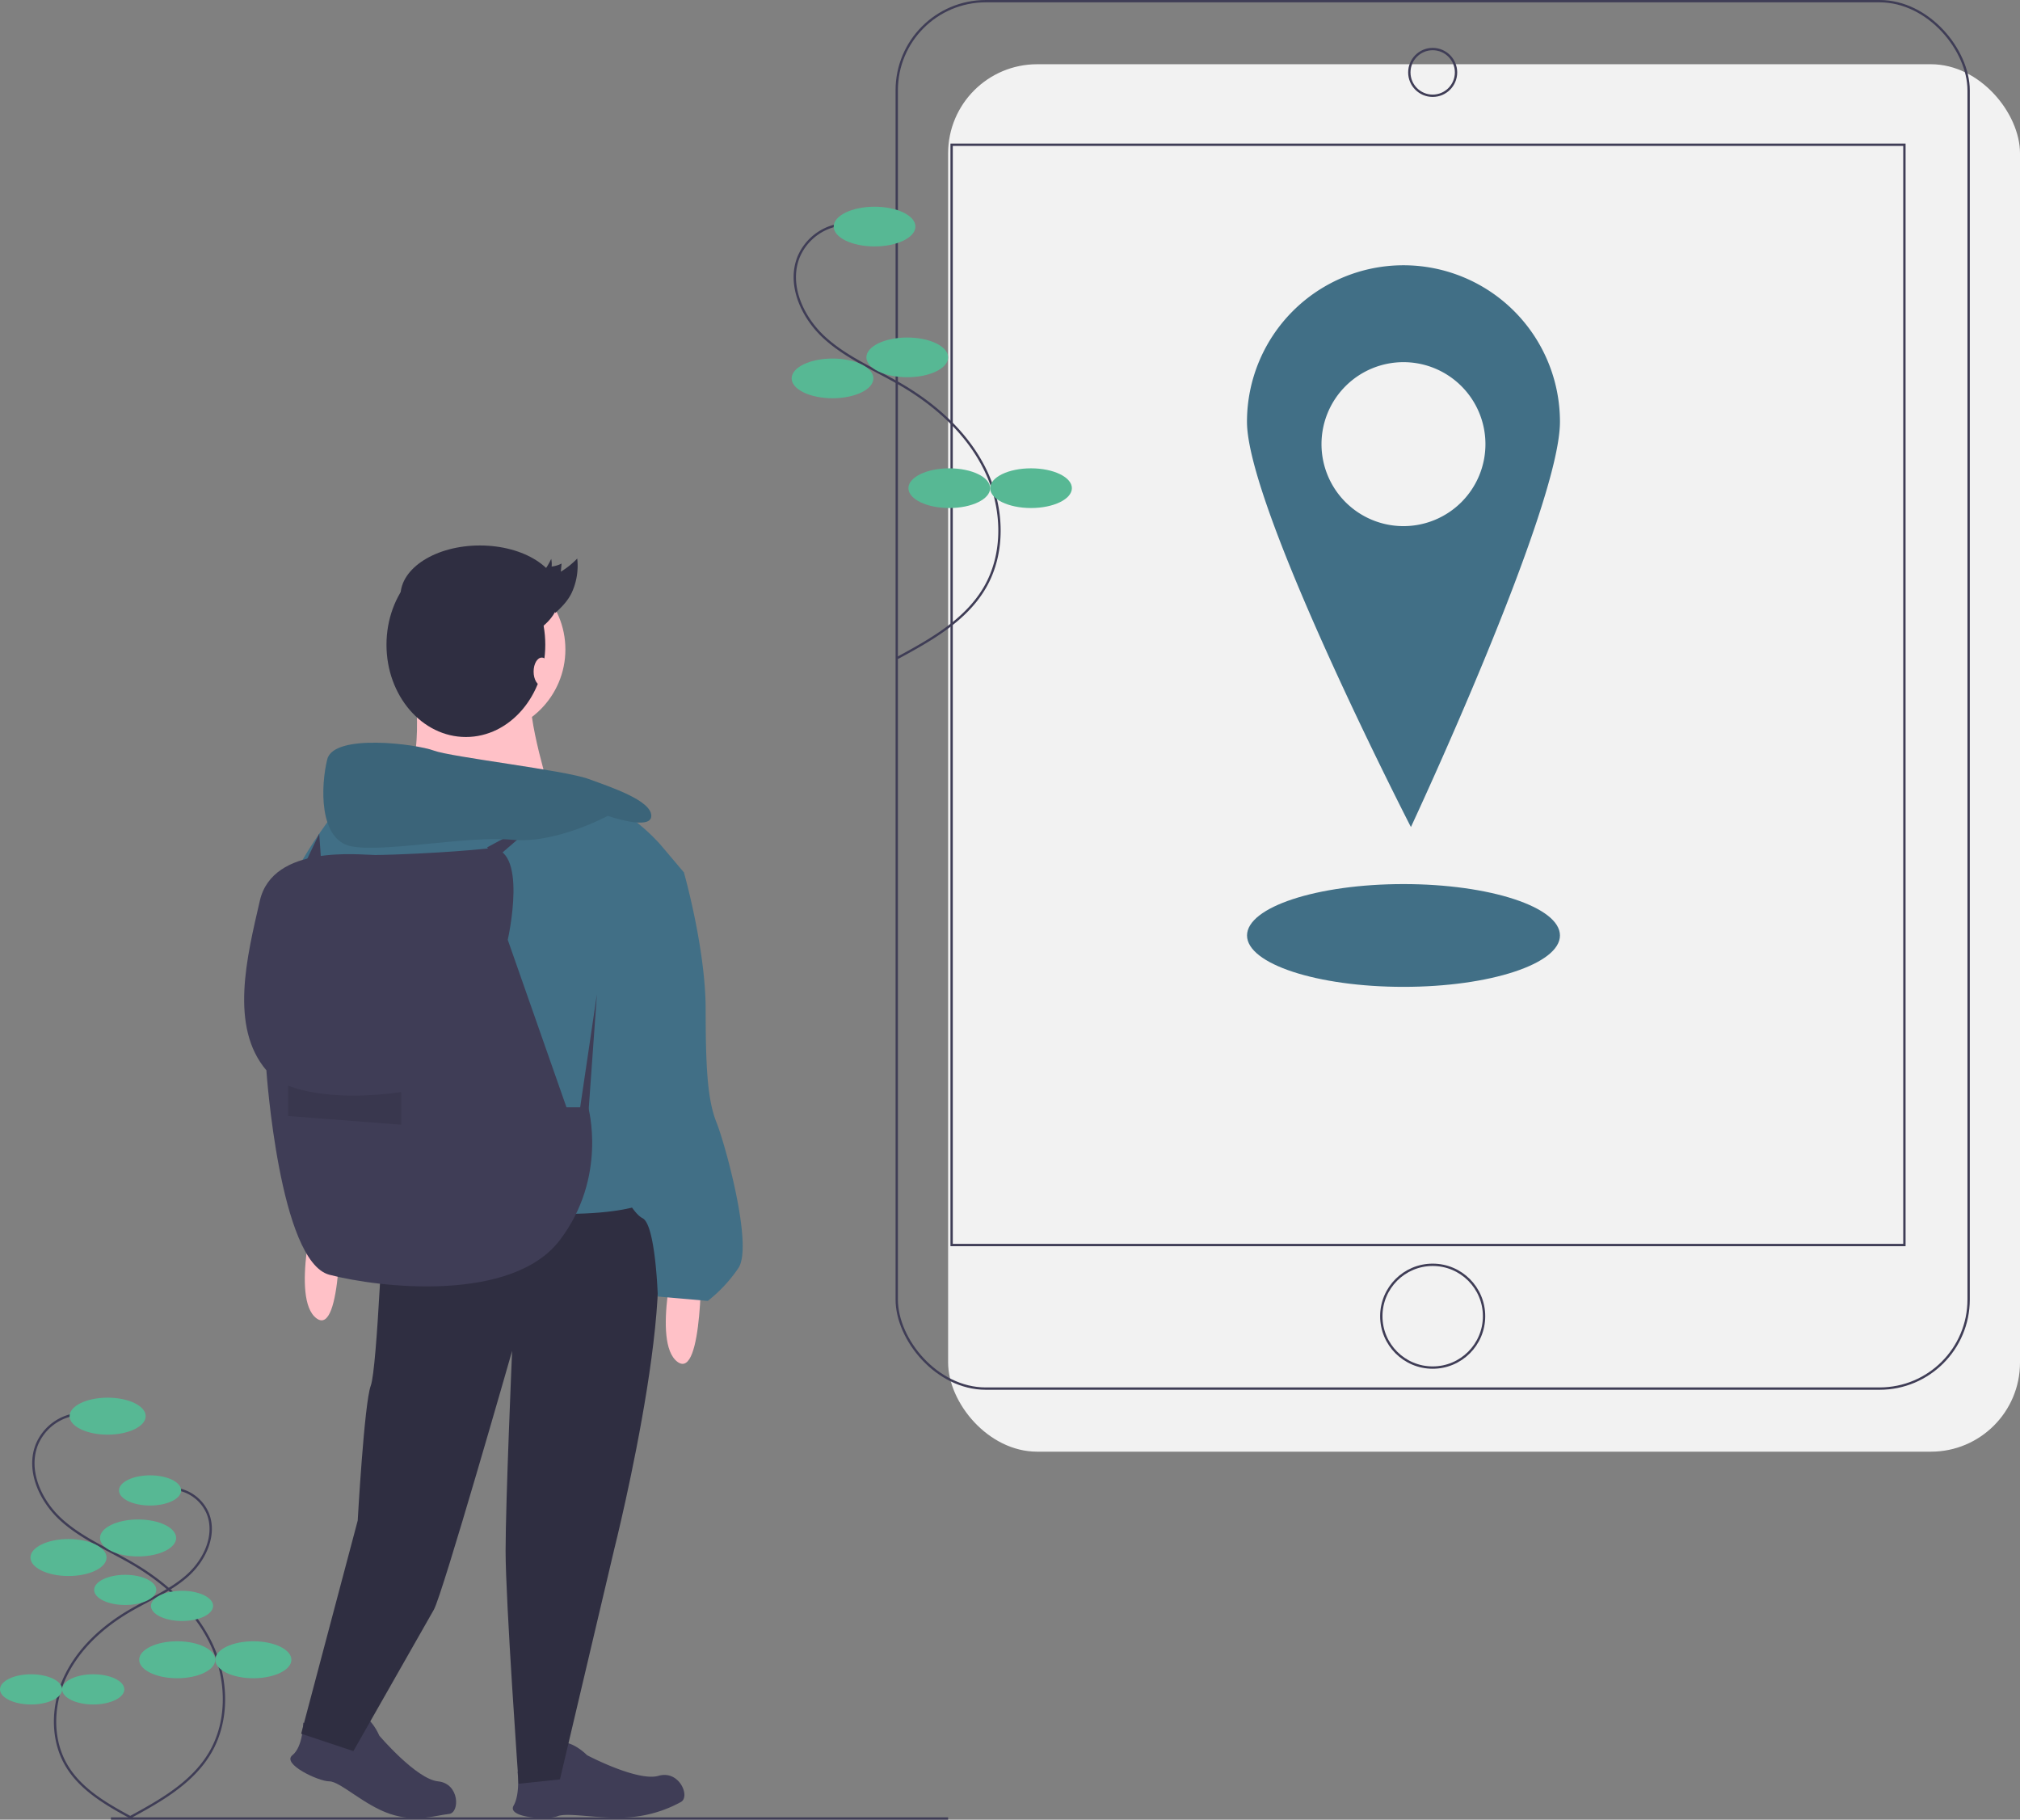
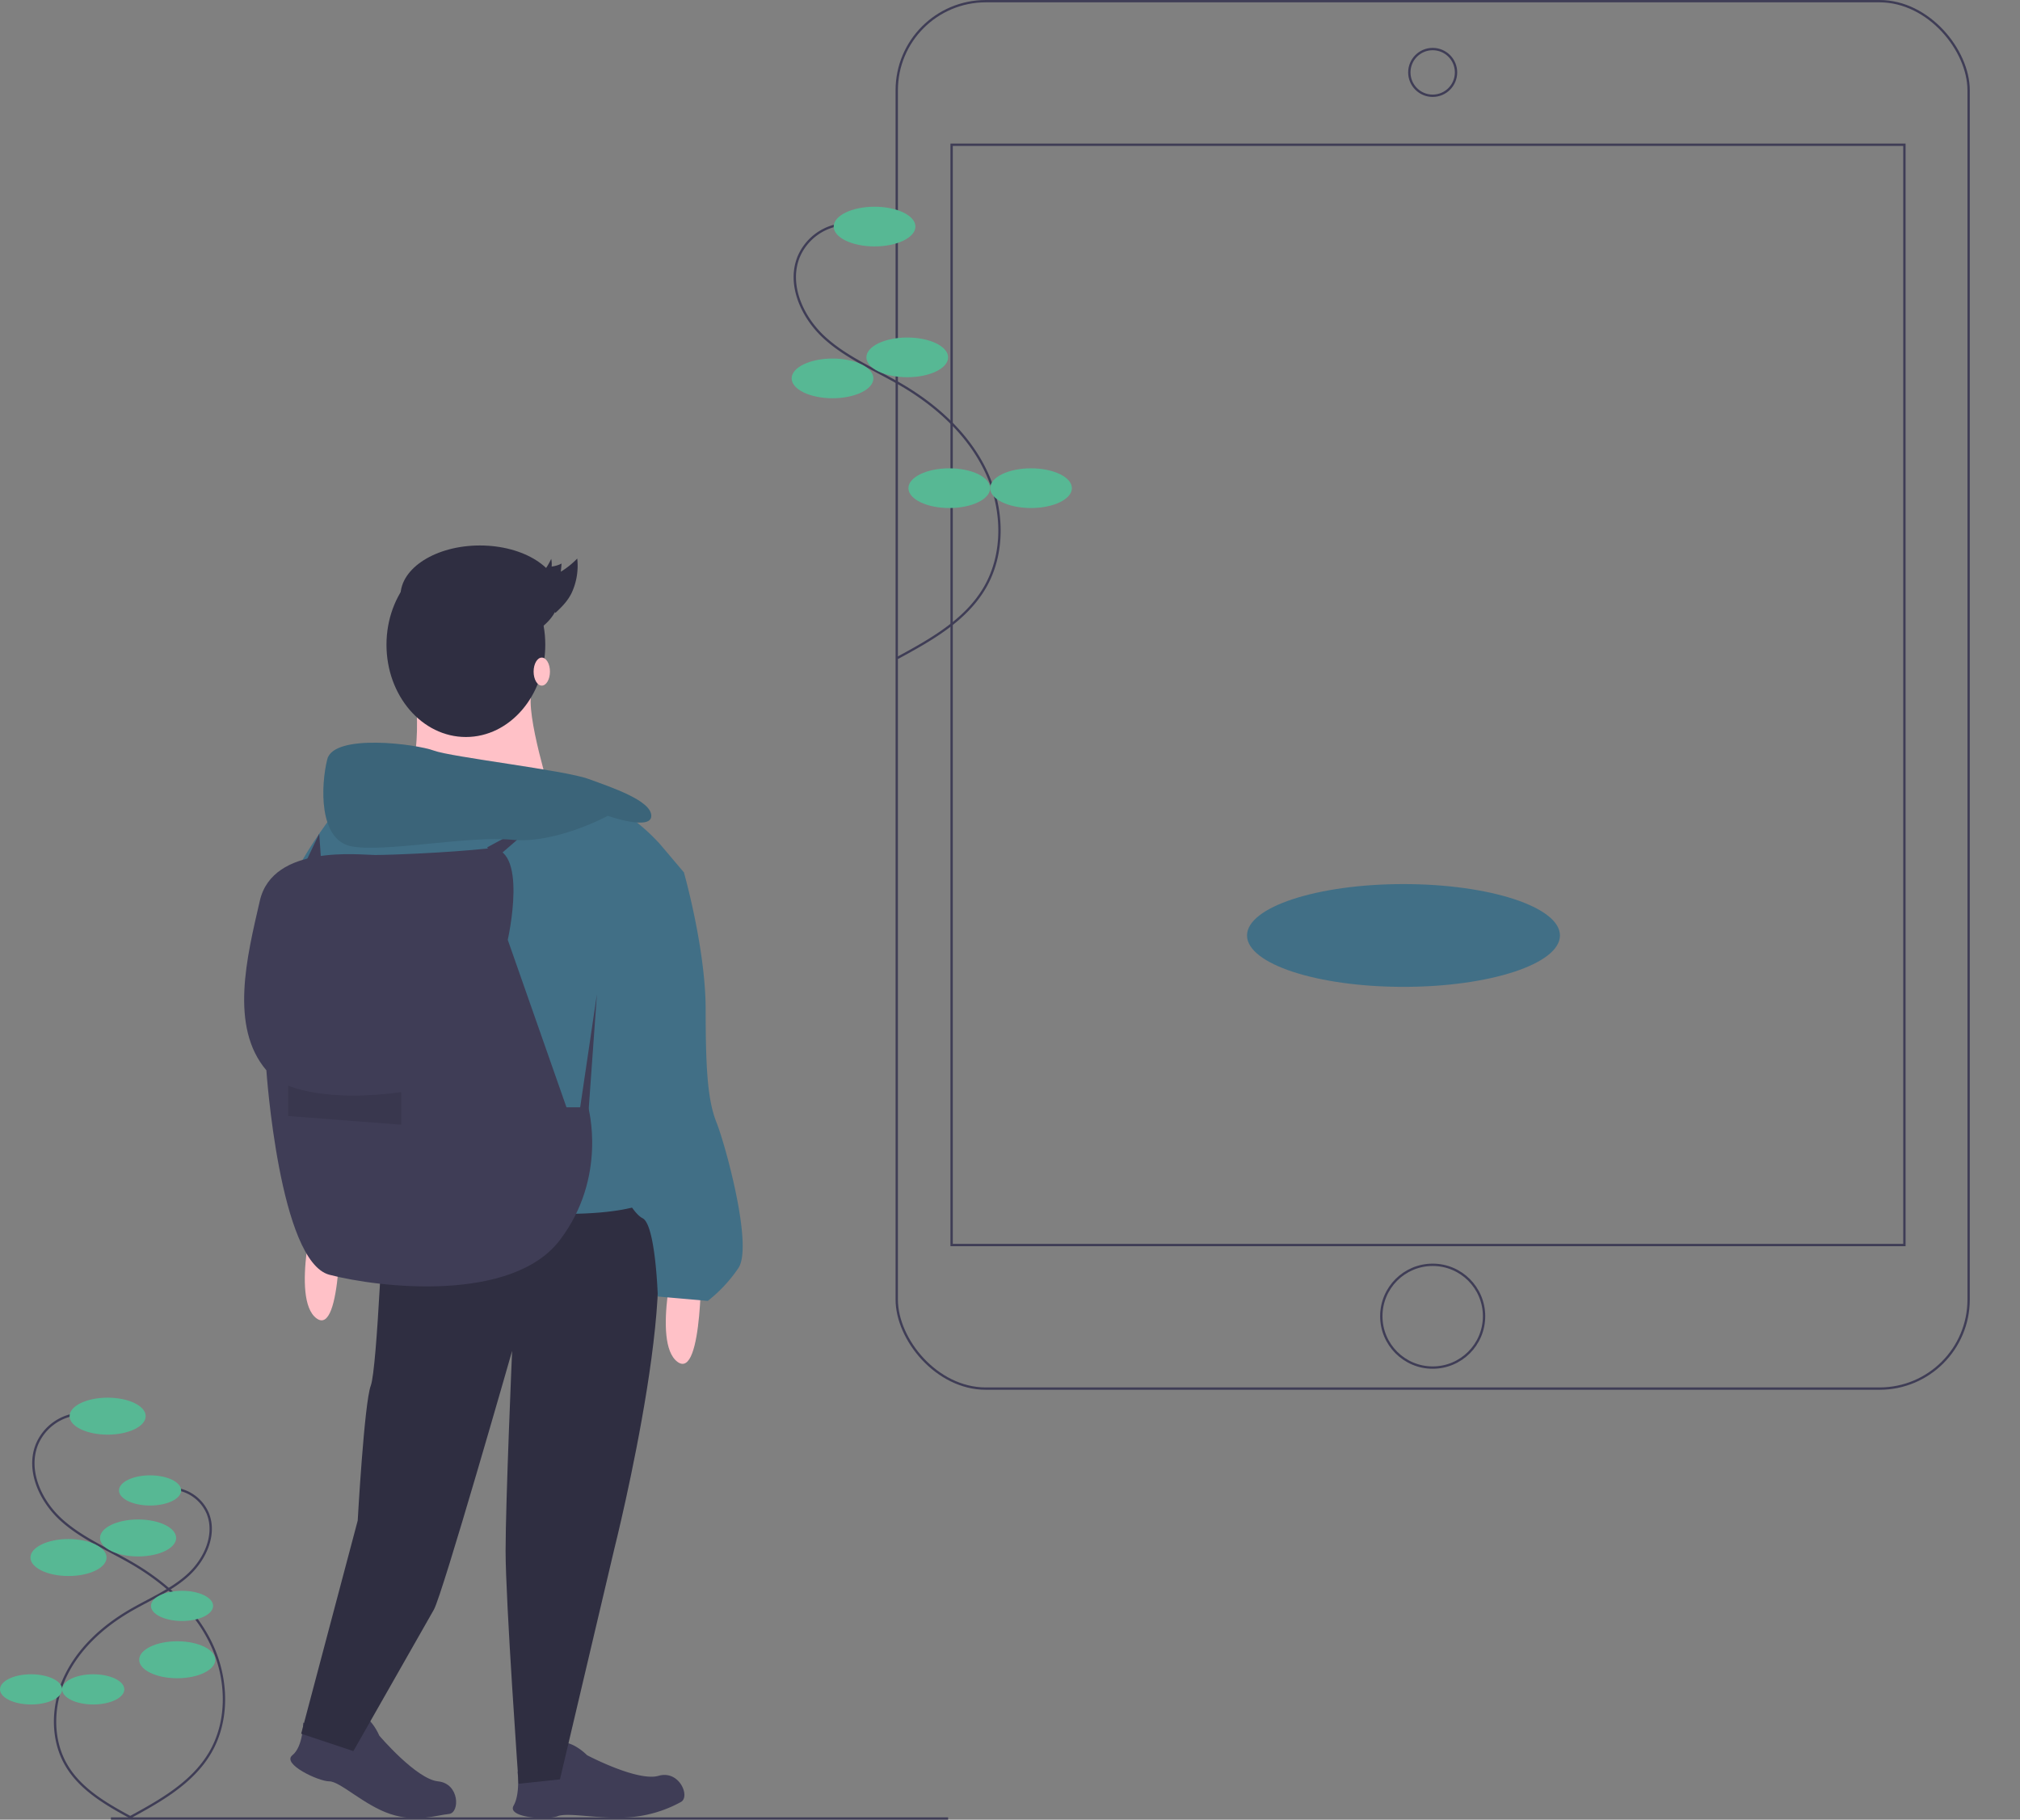
<svg xmlns="http://www.w3.org/2000/svg" id="ba9aa534-a335-424f-8f2e-8246f5cf478e" data-name="Layer 1" width="865" height="779.064" viewBox="0 0 865 779.064">
  <rect x="0" y="0" width="865" height="779.064" fill="#808080" stroke="none" />
  <title>traveling</title>
-   <rect x="406" y="27.5" width="459" height="594" rx="38.142" fill="#f2f2f2" />
  <rect x="384" y="0.5" width="459" height="594" rx="38.142" fill="none" stroke="#3f3d56" stroke-miterlimit="10" />
  <rect x="407.5" y="61.971" width="408" height="471.059" fill="none" stroke="#3f3d56" stroke-miterlimit="10" />
  <circle cx="613.5" cy="31" r="10" fill="none" stroke="#3f3d56" stroke-miterlimit="10" />
  <circle cx="613.5" cy="563.5" r="22" fill="none" stroke="#3f3d56" stroke-miterlimit="10" />
-   <path d="M768.49,174.035a67.01,67.01,0,0,0-67.01,67.01c0,37.008,70.201,173.507,70.201,173.507S835.5,278.053,835.5,241.045A67.01,67.01,0,0,0,768.49,174.035Zm0,111.683a35.1,35.1,0,1,1,35.1-35.1A35.1,35.1,0,0,1,768.49,285.718Z" transform="translate(-167.5 -60.468)" fill="#416f86" />
  <ellipse cx="601" cy="400.5" rx="67" ry="22" fill="#416f86" />
  <path d="M529.381,156.425a22.982,22.982,0,0,0-19.81,13.851c-4.954,11.974,1.425,26.039,10.999,34.77s21.874,13.722,33.048,20.282c15.01,8.811,28.497,21.043,36.007,36.744s8.309,35.15-.519,50.15c-8.194,13.922-23.093,22.255-37.302,29.94" transform="translate(-167.5 -60.468)" fill="none" stroke="#3f3d56" stroke-miterlimit="10" />
  <ellipse cx="374.5" cy="97" rx="17.5" ry="8.5" fill="#57b894" />
  <ellipse cx="388.5" cy="153" rx="17.5" ry="8.5" fill="#57b894" />
  <ellipse cx="356.5" cy="162" rx="17.5" ry="8.5" fill="#57b894" />
  <ellipse cx="406.5" cy="209" rx="17.5" ry="8.5" fill="#57b894" />
  <ellipse cx="441.5" cy="209" rx="17.5" ry="8.5" fill="#57b894" />
  <line x1="47.491" y1="778.564" x2="406" y2="778.564" fill="none" stroke="#3f3d56" stroke-miterlimit="10" />
  <path d="M201.843,665.791a21.401,21.401,0,0,0-18.447,12.898c-4.613,11.15,1.326,24.247,10.242,32.378s20.369,12.778,30.774,18.887c13.977,8.205,26.536,19.595,33.529,34.216s7.737,32.732-.483,46.699c-7.63,12.964-21.504,20.724-34.736,27.88" transform="translate(-167.5 -60.468)" fill="none" stroke="#3f3d56" stroke-miterlimit="10" />
  <ellipse cx="46.094" cy="606.294" rx="16.296" ry="7.915" fill="#57b894" />
  <ellipse cx="59.131" cy="658.44" rx="16.296" ry="7.915" fill="#57b894" />
  <ellipse cx="29.333" cy="666.821" rx="16.296" ry="7.915" fill="#57b894" />
  <ellipse cx="75.892" cy="710.587" rx="16.296" ry="7.915" fill="#57b894" />
-   <ellipse cx="108.484" cy="710.587" rx="16.296" ry="7.915" fill="#57b894" />
  <path d="M241.357,697.77a17.477,17.477,0,0,1,15.065,10.533c3.767,9.106-1.083,19.802-8.364,26.442s-16.634,10.435-25.132,15.424c-11.414,6.701-21.671,16.003-27.382,27.943s-6.319,26.731.395,38.138c6.231,10.588,17.561,16.924,28.367,22.768" transform="translate(-167.5 -60.468)" fill="none" stroke="#3f3d56" stroke-miterlimit="10" />
  <ellipse cx="64.26" cy="638.095" rx="13.308" ry="6.464" fill="#57b894" />
-   <ellipse cx="53.613" cy="680.681" rx="13.308" ry="6.464" fill="#57b894" />
  <ellipse cx="77.949" cy="687.526" rx="13.308" ry="6.464" fill="#57b894" />
  <ellipse cx="39.925" cy="723.268" rx="13.308" ry="6.464" fill="#57b894" />
  <ellipse cx="13.308" cy="723.268" rx="13.308" ry="6.464" fill="#57b894" />
  <path d="M297.346,797.972s9.312,4.656,15.83,5.587,10.185-5.662,8.817-7.953,4.22-.428,7.944,7.953c0,0,15.83,18.624,25.142,19.555s9.385,13.538,4.656,13.968c-5.122.466-13.968,3.725-25.142,0s-21.417-13.968-26.073-13.968-20.486-7.45-15.83-11.174S297.346,797.972,297.346,797.972Z" transform="translate(-167.5 -60.468)" fill="#3f3d56" />
  <path d="M389.124,819.011a51.713,51.713,0,0,0,14.208-.872c6.398-1.555,7.355-9.038,5.235-10.657s3.759-1.964,10.329,4.436c0,0,21.612,11.417,30.605,8.826s13.739,9.087,9.508,11.242a53.949,53.949,0,0,1-23.325,6.581c-11.759.689-25.093-2.269-29.416-.541s-21.788.687-18.847-4.5S389.124,819.011,389.124,819.011Z" transform="translate(-167.5 -60.468)" fill="#3f3d56" />
-   <circle cx="205.794" cy="278.048" r="36.317" fill="#ffc1c7" />
  <path d="M344.892,352.95s5.587,39.11-7.45,44.697,66.115,3.725,66.115,3.725-11.174-35.385-8.381-44.697S344.892,352.95,344.892,352.95Z" transform="translate(-167.5 -60.468)" fill="#ffc1c7" />
  <path d="M331.856,575.505s-2.794,70.771-5.587,78.22-5.587,57.734-5.587,57.734l-24.211,91.257,22.349,7.45S349.548,756.156,353.273,749.638s33.523-110.812,33.523-110.812-2.794,64.252-2.794,85.67,5.587,99.638,5.587,99.638l17.693-1.862,23.28-98.706s33.523-133.161,11.174-148.06S331.856,575.505,331.856,575.505Z" transform="translate(-167.5 -60.468)" fill="#2f2e41" />
  <path d="M467.81,597.853s.931,54.009-10.243,45.628,0-50.284,0-50.284Z" transform="translate(-167.5 -60.468)" fill="#ffc1c7" />
  <path d="M313.232,579.229s.931,54.009-10.243,45.628,0-50.284,0-50.284Z" transform="translate(-167.5 -60.468)" fill="#ffc1c7" />
  <path d="M450.117,421.858s-18.624-21.417-34.454-18.624-102.431,1.862-102.431,1.862-28.867,36.317-21.417,43.766,31.661,139.679,31.661,139.679,64.252-8.381,86.601-8.381,31.661-3.725,31.661-3.725-29.798-59.596-15.83-86.601S460.36,433.963,460.36,433.963Z" transform="translate(-167.5 -60.468)" fill="#416f86" />
  <path d="M444.53,428.376l15.83,5.587S469.672,466.555,469.672,492.628s.931,39.11,4.656,48.422,15.83,53.078,9.312,62.39a62.096,62.096,0,0,1-13.037,13.968l-21.417-1.862s-.931-30.729-6.518-33.523-13.037-20.486-13.037-20.486-17.693-56.803-6.518-75.427S444.53,428.376,444.53,428.376Z" transform="translate(-167.5 -60.468)" fill="#416f86" />
  <path d="M384.933,462.83s9.312-40.972-8.381-39.11-41.904,2.794-48.422,2.794-43.766-4.656-49.353,19.555-13.037,54.009,2.794,72.633c0,0,5.587,81.945,27.005,87.532s78.22,12.106,98.706-14.899,12.106-56.803,12.106-56.803H410.076Z" transform="translate(-167.5 -60.468)" fill="#3f3d56" />
  <polygon points="248.163 475.927 255.612 425.642 251.888 477.789 248.163 475.927" fill="#3f3d56" />
  <path d="M290.883,525.22s15.83,7.45,48.422,2.794v13.968l-48.422-3.725Z" transform="translate(-167.5 -60.468)" opacity="0.1" />
  <polygon points="208.587 362.787 232.798 349.75 212.312 367.443 208.587 362.787" fill="#3f3d56" />
  <path d="M427.768,409.752s18.624,6.518,18.624,0-16.761-12.105-27.005-15.83-58.665-9.312-66.115-12.106-42.835-7.45-45.628,3.725-3.725,34.454,10.243,37.248,50.284-4.656,68.908-2.794S427.768,409.752,427.768,409.752Z" transform="translate(-167.5 -60.468)" fill="#416f86" />
  <path d="M427.768,409.752s18.624,6.518,18.624,0-16.761-12.105-27.005-15.83-58.665-9.312-66.115-12.106-42.835-7.45-45.628,3.725-3.725,34.454,10.243,37.248,50.284-4.656,68.908-2.794S427.768,409.752,427.768,409.752Z" transform="translate(-167.5 -60.468)" opacity="0.1" />
  <polygon points="130.367 370.236 136.696 356.942 137.817 373.03 130.367 370.236" fill="#3f3d56" />
  <ellipse cx="199.5" cy="276.032" rx="34" ry="39.5" fill="#2f2e41" />
  <ellipse cx="205.5" cy="255.032" rx="34" ry="21.5" fill="#2f2e41" />
  <ellipse cx="232" cy="287.532" rx="3.5" ry="6" fill="#ffc1c7" />
  <path d="M394.618,310.086c3.577-1.958,6.632-5.497,8.92-10.332a10.901,10.901,0,0,1,.179,3.27,12.384,12.384,0,0,0,4.258-1.284l-.319,3.486a35.955,35.955,0,0,0,7.029-5.628,27.674,27.674,0,0,1-2.462,14.858c-1.855,3.663-4.376,6.046-6.871,8.393" transform="translate(-167.5 -60.468)" fill="#2f2e41" />
</svg>